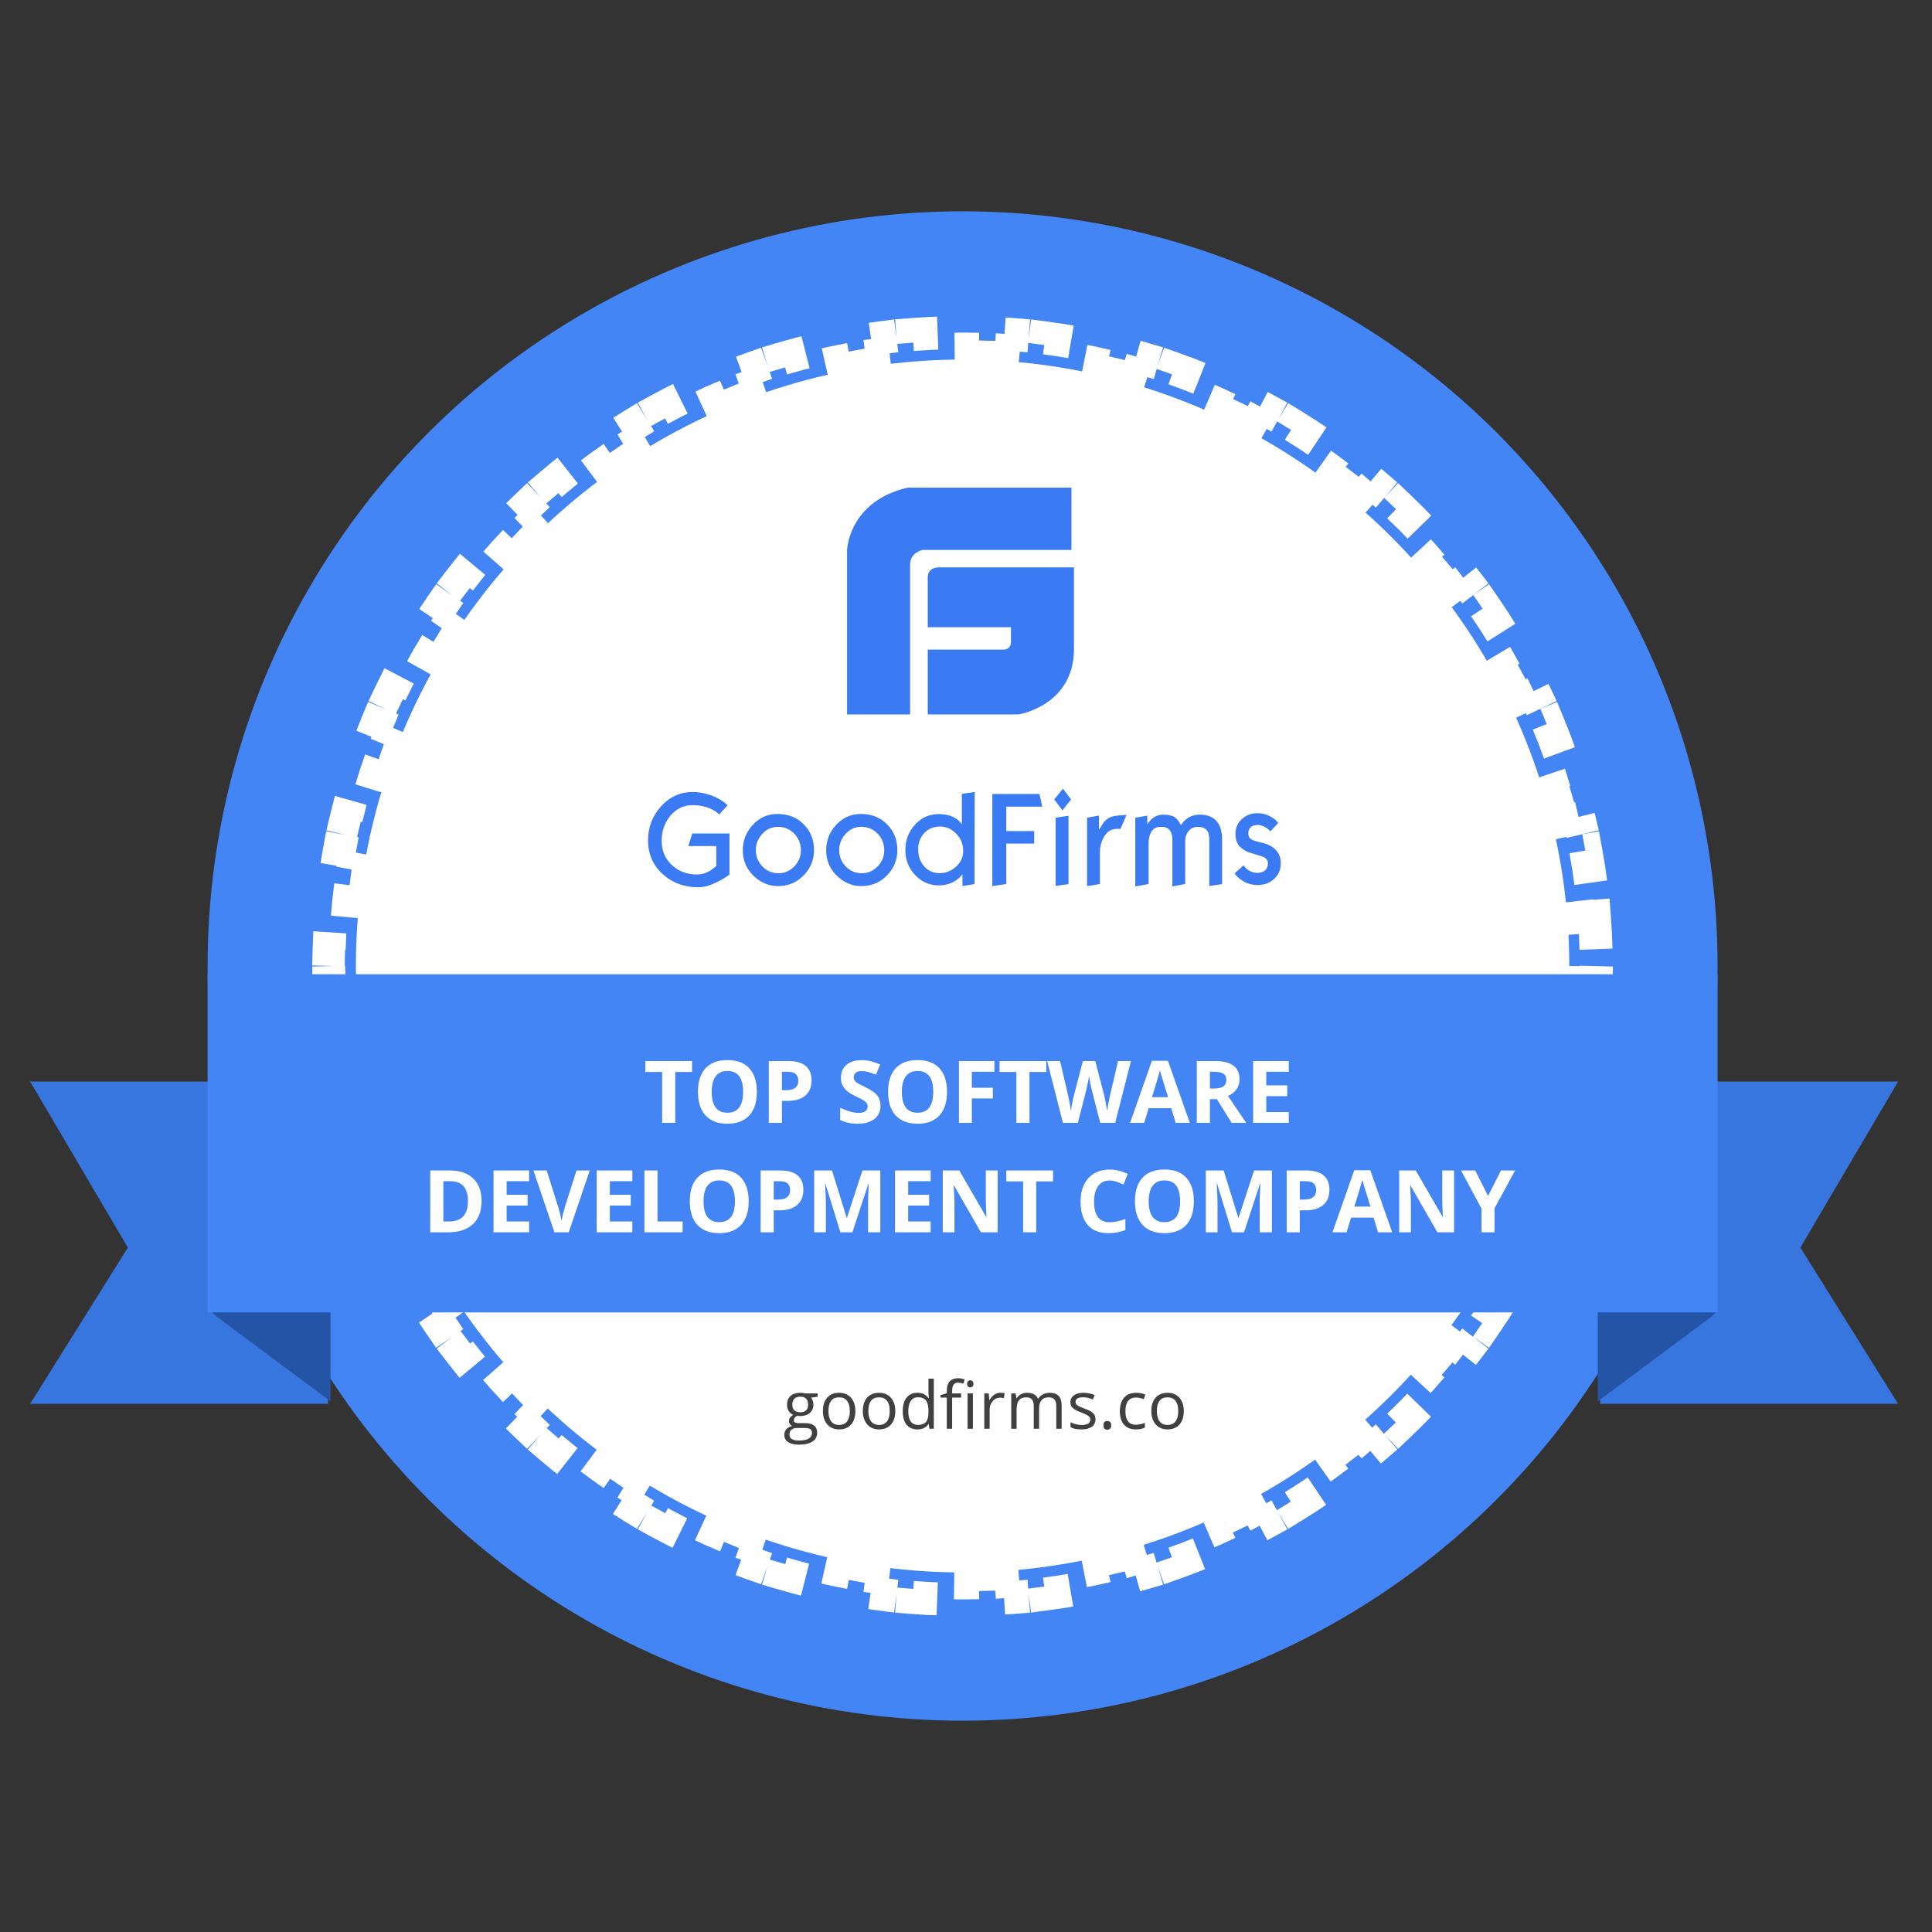
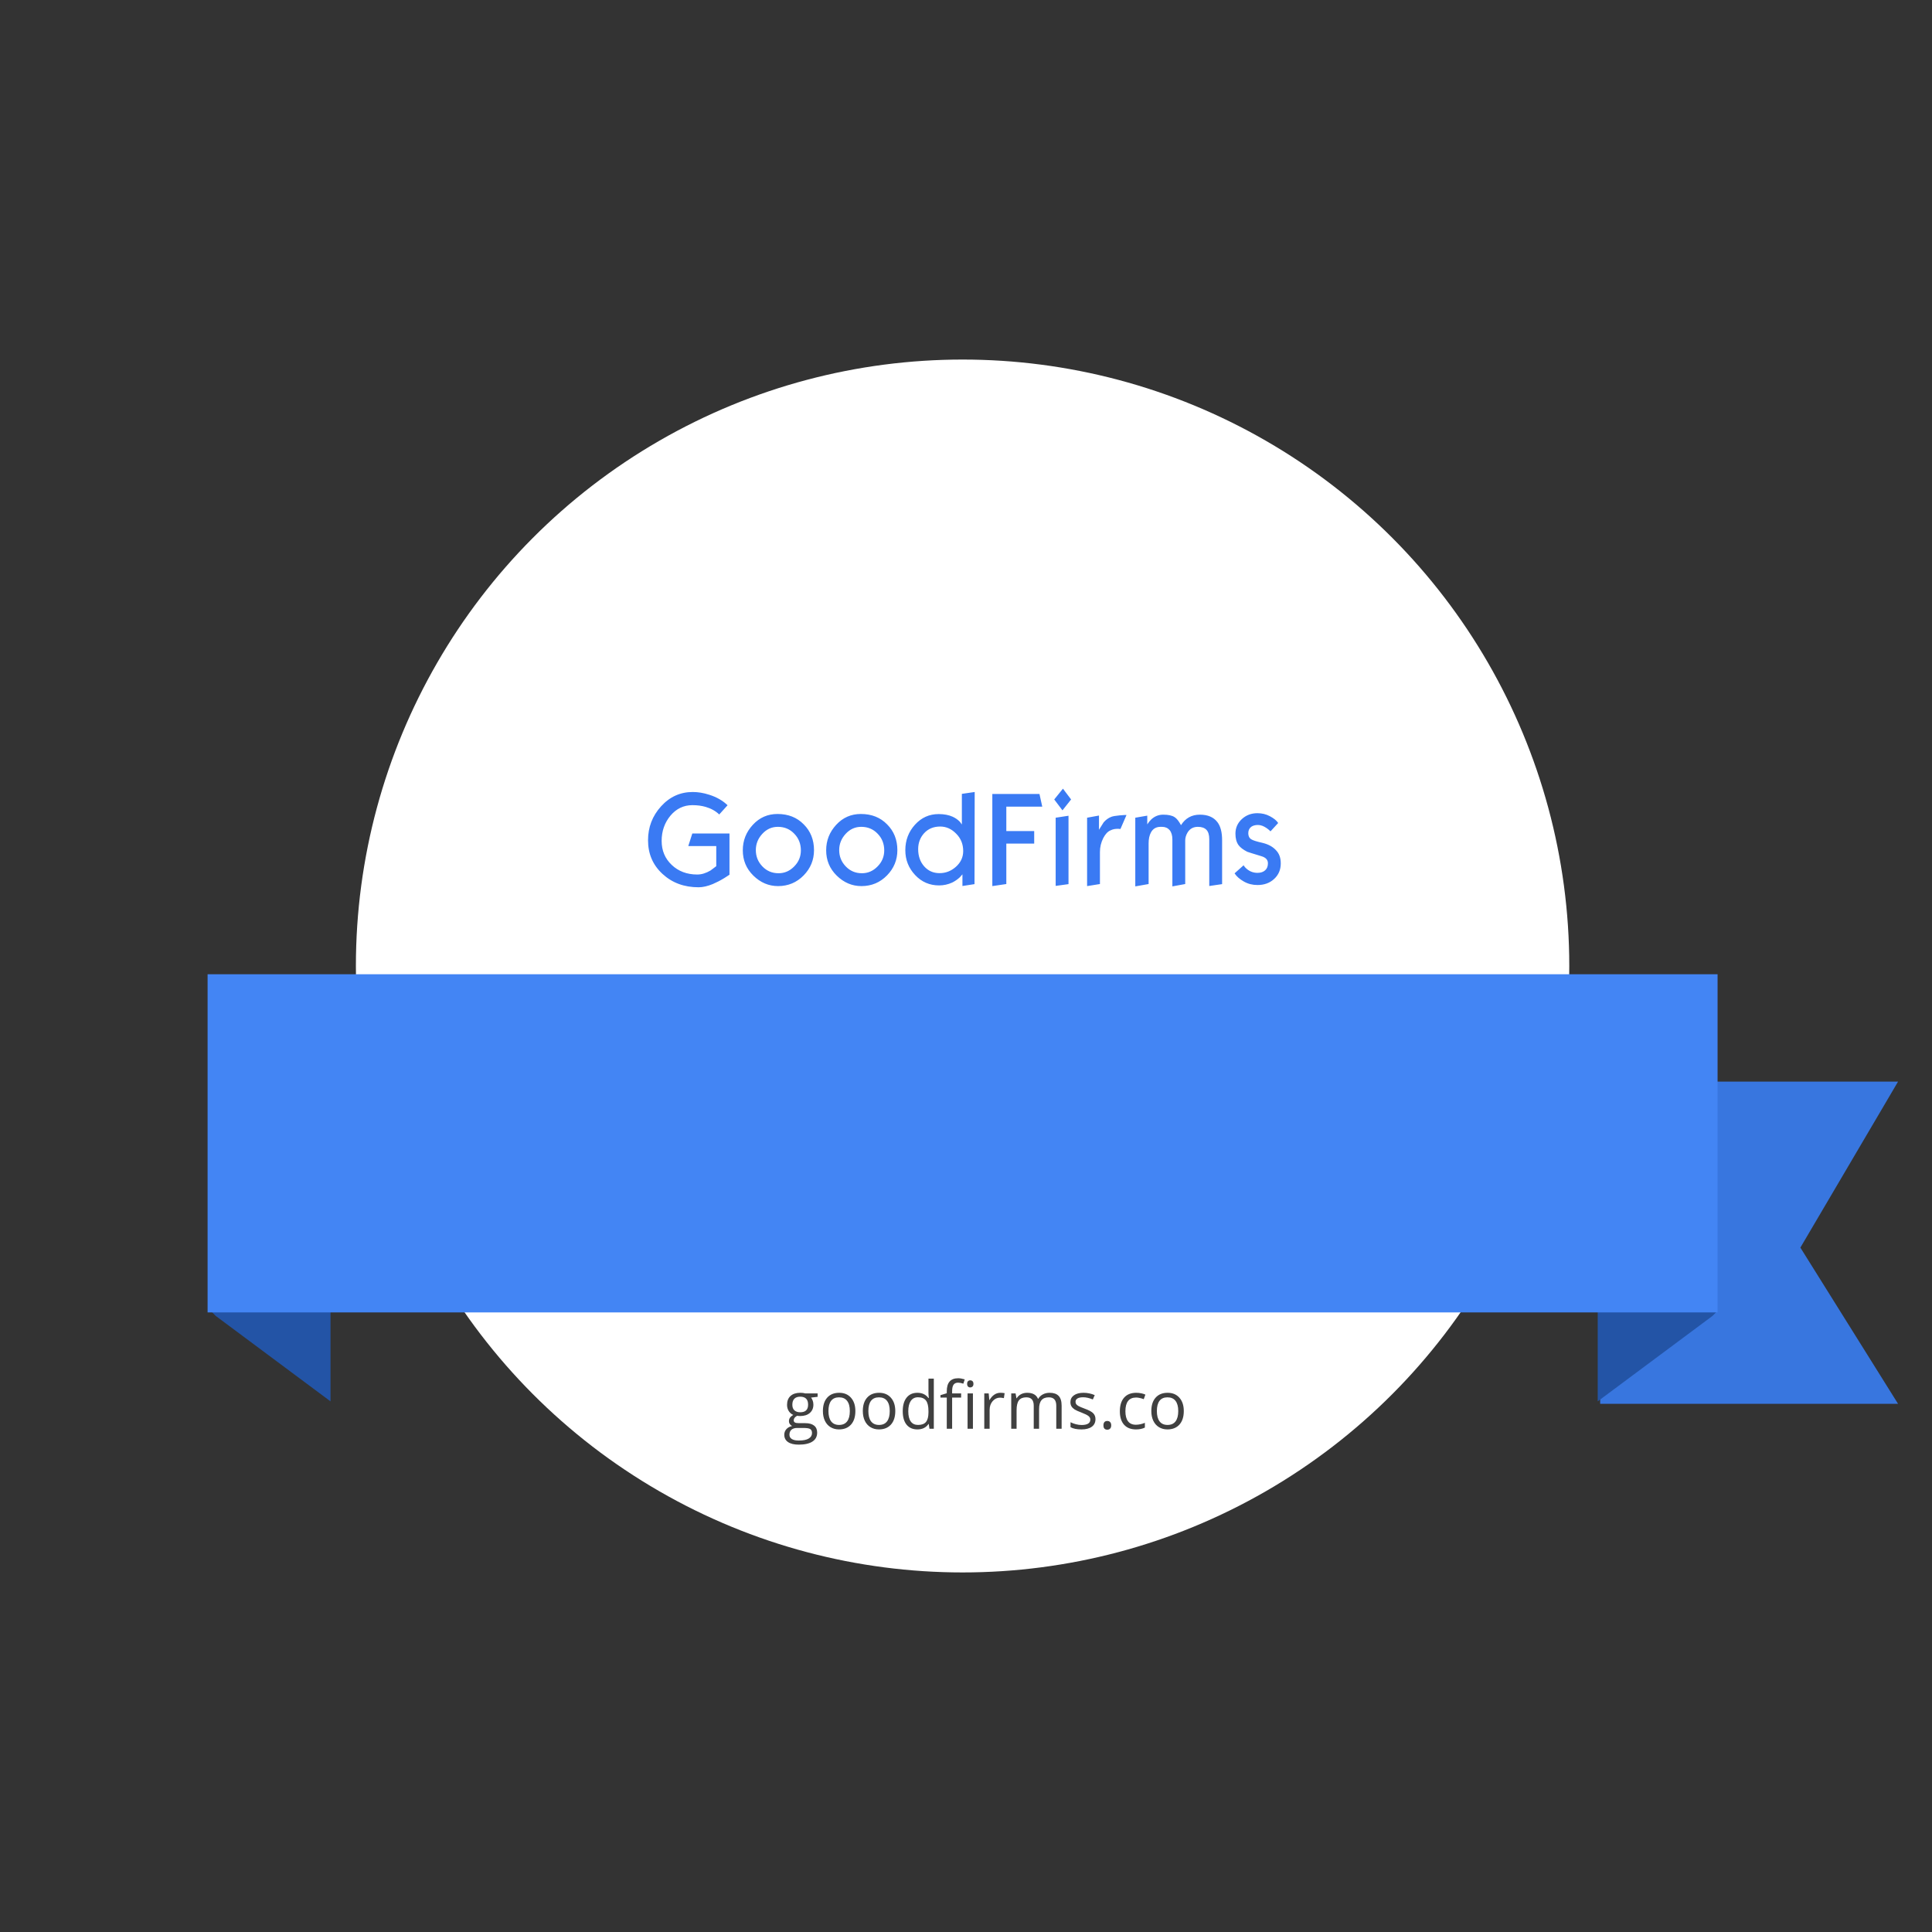
<svg xmlns="http://www.w3.org/2000/svg" width="512" height="512" viewBox="0 0 512 512" fill="none">
  <rect x="0" y="0" width="512" height="512" fill="#333333" stroke="none" />
-   <ellipse cx="255.095" cy="256" rx="200.081" ry="200" fill="#4385F4" />
-   <path d="M422.51 242.814C422.736 245.72 422.887 248.647 422.963 251.592L418.59 251.705C418.627 253.132 418.646 254.564 418.646 256C418.646 257.436 418.627 258.868 418.59 260.295L422.963 260.407C422.887 263.353 422.736 266.279 422.51 269.185L418.148 268.846C417.926 271.706 417.63 274.545 417.262 277.362L421.6 277.928C421.219 280.846 420.763 283.741 420.234 286.611L415.932 285.818C415.413 288.635 414.821 291.427 414.16 294.191L418.414 295.21C417.729 298.069 416.972 300.9 416.143 303.701L411.948 302.459C411.136 305.203 410.254 307.917 409.303 310.599L413.427 312.06C412.445 314.829 411.394 317.565 410.273 320.265L406.233 318.588C405.137 321.229 403.974 323.835 402.745 326.405L406.692 328.292C405.426 330.94 404.092 333.55 402.693 336.119L398.851 334.028C397.484 336.538 396.054 339.009 394.561 341.438L398.288 343.728C396.752 346.228 395.153 348.684 393.492 351.095L389.889 348.613C388.268 350.966 386.588 353.274 384.849 355.535L388.317 358.201C386.529 360.526 384.682 362.802 382.778 365.028L379.454 362.185C377.598 364.354 375.686 366.475 373.721 368.545L376.892 371.557C374.874 373.682 372.801 375.754 370.675 377.771L367.664 374.598C365.593 376.562 363.471 378.473 361.3 380.327L364.142 383.653C361.915 385.556 359.638 387.401 357.312 389.187L354.648 385.718C352.385 387.455 350.076 389.135 347.723 390.755L350.203 394.358C347.791 396.018 345.333 397.616 342.833 399.151L340.545 395.423C338.115 396.914 335.644 398.343 333.132 399.709L335.222 403.552C332.652 404.949 330.041 406.282 327.392 407.547L325.507 403.599C322.937 404.826 320.33 405.988 317.689 407.083L319.363 411.124C316.663 412.243 313.927 413.294 311.158 414.274L309.698 410.151C307.016 411.1 304.302 411.981 301.557 412.792L302.797 416.988C299.997 417.815 297.165 418.572 294.306 419.256L293.288 415.002C290.524 415.663 287.732 416.254 284.914 416.772L285.706 421.074C282.837 421.603 279.942 422.058 277.023 422.439L276.458 418.101C273.641 418.468 270.802 418.764 267.942 418.986L268.28 423.347C265.375 423.573 262.448 423.724 259.503 423.8L259.39 419.427C257.963 419.464 256.531 419.482 255.095 419.482C253.659 419.482 252.227 419.464 250.8 419.427L250.687 423.8C247.742 423.724 244.815 423.573 241.909 423.347L242.248 418.986C239.388 418.764 236.548 418.468 233.732 418.101L233.167 422.439C230.248 422.058 227.353 421.603 224.483 421.074L225.275 416.772C222.458 416.254 219.666 415.663 216.901 415.002L215.884 419.256C213.024 418.572 210.193 417.815 207.392 416.988L208.632 412.792C205.888 411.981 203.174 411.1 200.491 410.151L199.032 414.274C196.263 413.294 193.527 412.243 190.826 411.124L192.501 407.083C189.859 405.988 187.252 404.826 184.683 403.599L182.798 407.547C180.148 406.282 177.538 404.949 174.968 403.552L177.057 399.709C174.546 398.343 172.075 396.914 169.645 395.423L167.357 399.151C164.856 397.616 162.399 396.018 159.987 394.358L162.467 390.755C160.113 389.135 157.804 387.455 155.542 385.718L152.878 389.187C150.552 387.401 148.275 385.556 146.048 383.653L148.889 380.327C146.718 378.473 144.596 376.562 142.526 374.598L139.515 377.771C137.389 375.754 135.316 373.682 133.297 371.557L136.469 368.544C134.503 366.475 132.592 364.354 130.735 362.185L127.411 365.028C125.507 362.802 123.66 360.526 121.873 358.201L125.341 355.535C123.602 353.274 121.921 350.966 120.3 348.613L116.698 351.095C115.037 348.684 113.437 346.228 111.901 343.728L115.628 341.438C114.136 339.009 112.705 336.538 111.339 334.028L107.497 336.119C106.098 333.55 104.764 330.94 103.498 328.291L107.444 326.405C106.216 323.835 105.053 321.229 103.957 318.588L99.916 320.264C98.796 317.564 97.744 314.829 96.763 312.06L100.886 310.599C99.936 307.917 99.054 305.203 98.242 302.459L94.047 303.701C93.218 300.9 92.46 298.069 91.776 295.21L96.03 294.191C95.368 291.427 94.777 288.635 94.257 285.818L89.955 286.611C89.426 283.741 88.97 280.846 88.59 277.928L92.927 277.362C92.56 274.545 92.264 271.706 92.041 268.846L87.68 269.185C87.454 266.279 87.302 263.353 87.226 260.407L91.599 260.295C91.563 258.868 91.544 257.436 91.544 256C91.544 254.564 91.563 253.132 91.599 251.705L87.226 251.592C87.302 248.646 87.454 245.72 87.68 242.814L92.041 243.153C92.264 240.293 92.56 237.454 92.927 234.638L88.59 234.072C88.97 231.153 89.426 228.258 89.955 225.389L94.257 226.182C94.777 223.364 95.368 220.573 96.03 217.808L91.776 216.79C92.46 213.93 93.218 211.099 94.047 208.299L98.242 209.54C99.054 206.796 99.936 204.082 100.886 201.4L96.763 199.939C97.744 197.17 98.796 194.435 99.916 191.735L103.957 193.411C105.053 190.77 106.216 188.164 107.444 185.595L103.498 183.708C104.764 181.059 106.098 178.449 107.497 175.88L111.339 177.972C112.705 175.461 114.136 172.99 115.628 170.562L111.901 168.271C113.437 165.772 115.037 163.315 116.698 160.904L120.3 163.386C121.921 161.034 123.602 158.726 125.341 156.464L121.873 153.798C123.66 151.473 125.507 149.197 127.411 146.971L130.735 149.815C132.592 147.645 134.504 145.524 136.469 143.455L133.297 140.442C135.316 138.317 137.389 136.245 139.515 134.228L142.526 137.402C144.596 135.438 146.718 133.527 148.889 131.672L146.048 128.346C148.275 126.443 150.552 124.598 152.878 122.812L155.542 126.281C157.804 124.544 160.113 122.864 162.467 121.245L159.987 117.641C162.399 115.981 164.856 114.383 167.357 112.848L169.645 116.577C172.075 115.086 174.546 113.656 177.057 112.291L174.968 108.448C177.538 107.05 180.148 105.718 182.798 104.453L184.683 108.4C187.252 107.173 189.859 106.011 192.501 104.916L190.826 100.875C193.527 99.756 196.263 98.705 199.032 97.725L200.491 101.849C203.174 100.9 205.888 100.018 208.632 99.207L207.392 95.012C210.193 94.184 213.024 93.427 215.884 92.743L216.901 96.998C219.666 96.337 222.458 95.746 225.276 95.227L224.483 90.925C227.353 90.397 230.248 89.941 233.167 89.561L233.732 93.899C236.549 93.531 239.388 93.236 242.248 93.014L241.909 88.652C244.815 88.427 247.742 88.275 250.687 88.199L250.8 92.572C252.227 92.536 253.659 92.517 255.095 92.517C256.531 92.517 257.963 92.536 259.39 92.572L259.503 88.199C262.448 88.275 265.375 88.427 268.281 88.652L267.942 93.014C270.802 93.236 273.641 93.531 276.458 93.899L277.023 89.561C279.942 89.941 282.837 90.397 285.706 90.925L284.914 95.227C287.732 95.746 290.524 96.337 293.288 96.998L294.306 92.743C297.165 93.427 299.997 94.184 302.797 95.012L301.557 99.207C304.302 100.018 307.016 100.9 309.698 101.849L311.158 97.725C313.927 98.705 316.663 99.756 319.363 100.875L317.689 104.916C320.33 106.011 322.937 107.173 325.507 108.4L327.392 104.453C330.041 105.718 332.652 107.05 335.222 108.448L333.132 112.291C335.644 113.656 338.115 115.086 340.545 116.577L342.833 112.848C345.334 114.383 347.791 115.981 350.203 117.641L347.723 121.245C350.076 122.864 352.385 124.544 354.648 126.281L357.312 122.812C359.638 124.598 361.915 126.443 364.142 128.346L361.3 131.672C363.471 133.527 365.593 135.438 367.664 137.402L370.675 134.228C372.801 136.245 374.874 138.317 376.892 140.442L373.721 143.455C375.686 145.524 377.598 147.645 379.454 149.815L382.778 146.971C384.682 149.197 386.529 151.474 388.317 153.798L384.849 156.464C386.588 158.726 388.268 161.034 389.889 163.386L393.492 160.904C395.153 163.315 396.752 165.772 398.288 168.271L394.561 170.562C396.054 172.99 397.484 175.461 398.851 177.972L402.693 175.88C404.092 178.449 405.426 181.059 406.692 183.708L402.745 185.595C403.974 188.164 405.137 190.77 406.233 193.411L410.273 191.735C411.394 194.435 412.445 197.17 413.427 199.939L409.303 201.401C410.254 204.082 411.136 206.796 411.948 209.54L416.143 208.299C416.972 211.099 417.729 213.93 418.414 216.79L414.16 217.808C414.821 220.573 415.413 223.365 415.932 226.182L420.234 225.389C420.763 228.258 421.219 231.153 421.6 234.072L417.262 234.638C417.63 237.454 417.926 240.293 418.148 243.153L422.51 242.814Z" stroke="white" stroke-width="8.749" stroke-dasharray="8.75 8.75" />
  <ellipse cx="255.095" cy="255.999" rx="160.78" ry="160.714" fill="white" />
-   <path d="M33.882 330.627L8 286.645H86.941V372.022H8L33.882 330.627Z" fill="#3876DF" />
  <path d="M87.588 371.374L57.176 348.736L55.882 347.442H87.588V371.374Z" fill="#2354A6" />
  <path d="M477.118 330.627L503 286.645H424.059V372.022H503L477.118 330.627Z" fill="#3876DF" />
  <path d="M423.412 371.374L453.824 348.736L455.118 347.442H423.412V371.374Z" fill="#2354A6" />
  <rect x="55.014" y="258.186" width="400.162" height="89.618" fill="#4385F4" />
-   <path d="M178.952 297.579H175.477V284.08H171.025V281.187H183.404V284.08H178.952V297.579ZM200.575 289.361C200.575 292.074 199.902 294.159 198.557 295.617C197.212 297.075 195.283 297.803 192.772 297.803C190.26 297.803 188.332 297.075 186.986 295.617C185.641 294.159 184.968 292.066 184.968 289.338C184.968 286.61 185.641 284.528 186.986 283.093C188.339 281.65 190.275 280.929 192.794 280.929C195.313 280.929 197.238 281.654 198.568 283.104C199.906 284.554 200.575 286.64 200.575 289.361ZM188.612 289.361C188.612 291.192 188.959 292.571 189.655 293.498C190.35 294.425 191.389 294.888 192.772 294.888C195.545 294.888 196.931 293.046 196.931 289.361C196.931 285.668 195.552 283.822 192.794 283.822C191.411 283.822 190.368 284.289 189.666 285.223C188.963 286.15 188.612 287.529 188.612 289.361ZM207.219 288.901H208.362C209.431 288.901 210.231 288.692 210.762 288.273C211.292 287.847 211.558 287.23 211.558 286.423C211.558 285.608 211.333 285.007 210.885 284.618C210.444 284.229 209.749 284.035 208.8 284.035H207.219V288.901ZM215.067 286.3C215.067 288.064 214.514 289.413 213.408 290.347C212.309 291.282 210.743 291.749 208.71 291.749H207.219V297.579H203.743V281.187H208.979C210.967 281.187 212.477 281.617 213.509 282.476C214.548 283.329 215.067 284.603 215.067 286.3ZM233.343 293.027C233.343 294.507 232.809 295.673 231.74 296.525C230.679 297.377 229.199 297.803 227.3 297.803C225.551 297.803 224.004 297.474 222.658 296.817V293.588C223.764 294.081 224.699 294.428 225.461 294.63C226.231 294.832 226.934 294.933 227.569 294.933C228.331 294.933 228.914 294.787 229.318 294.496C229.729 294.204 229.935 293.771 229.935 293.195C229.935 292.874 229.845 292.59 229.666 292.343C229.486 292.089 229.221 291.846 228.87 291.614C228.526 291.383 227.819 291.013 226.751 290.504C225.749 290.033 224.998 289.581 224.497 289.148C223.996 288.714 223.596 288.21 223.297 287.634C222.998 287.058 222.849 286.386 222.849 285.616C222.849 284.166 223.338 283.026 224.318 282.196C225.304 281.366 226.665 280.952 228.399 280.952C229.251 280.952 230.062 281.052 230.832 281.254C231.609 281.456 232.42 281.74 233.265 282.106L232.144 284.809C231.269 284.45 230.544 284.199 229.968 284.057C229.4 283.915 228.84 283.844 228.287 283.844C227.629 283.844 227.124 283.998 226.773 284.304C226.422 284.61 226.246 285.01 226.246 285.504C226.246 285.81 226.317 286.079 226.459 286.311C226.601 286.535 226.825 286.756 227.132 286.972C227.446 287.182 228.182 287.563 229.341 288.116C230.873 288.849 231.923 289.585 232.491 290.325C233.059 291.057 233.343 291.958 233.343 293.027ZM250.963 289.361C250.963 292.074 250.291 294.159 248.945 295.617C247.6 297.075 245.671 297.803 243.16 297.803C240.648 297.803 238.72 297.075 237.374 295.617C236.029 294.159 235.356 292.066 235.356 289.338C235.356 286.61 236.029 284.528 237.374 283.093C238.727 281.65 240.663 280.929 243.182 280.929C245.701 280.929 247.626 281.654 248.956 283.104C250.294 284.554 250.963 286.64 250.963 289.361ZM239 289.361C239 291.192 239.348 292.571 240.043 293.498C240.738 294.425 241.777 294.888 243.16 294.888C245.933 294.888 247.319 293.046 247.319 289.361C247.319 285.668 245.94 283.822 243.182 283.822C241.799 283.822 240.757 284.289 240.054 285.223C239.351 286.15 239 287.529 239 289.361ZM257.551 297.579H254.131V281.187H263.527V284.035H257.551V288.262H263.112V291.099H257.551V297.579ZM272.827 297.579H269.352V284.08H264.9V281.187H277.279V284.08H272.827V297.579ZM295.538 297.579H291.58L289.36 288.968C289.278 288.662 289.136 288.03 288.934 287.073C288.739 286.109 288.627 285.463 288.597 285.134C288.553 285.537 288.44 286.188 288.261 287.085C288.082 287.974 287.943 288.609 287.846 288.991L285.637 297.579H281.691L277.509 281.187H280.928L283.025 290.134C283.391 291.786 283.657 293.218 283.821 294.428C283.866 294.002 283.967 293.345 284.124 292.455C284.288 291.558 284.441 290.863 284.583 290.37L286.972 281.187H290.257L292.645 290.37C292.75 290.781 292.88 291.409 293.037 292.253C293.194 293.098 293.314 293.823 293.396 294.428C293.471 293.845 293.591 293.12 293.755 292.253C293.919 291.379 294.069 290.672 294.203 290.134L296.289 281.187H299.709L295.538 297.579ZM311.577 297.579L310.388 293.677H304.412L303.224 297.579H299.479L305.264 281.12H309.514L315.322 297.579H311.577ZM309.559 290.762C308.46 287.227 307.839 285.227 307.697 284.764C307.563 284.3 307.466 283.934 307.406 283.665C307.159 284.622 306.453 286.987 305.287 290.762H309.559ZM320.642 288.464H321.763C322.862 288.464 323.673 288.281 324.196 287.914C324.72 287.548 324.981 286.972 324.981 286.188C324.981 285.41 324.712 284.857 324.174 284.528C323.643 284.199 322.817 284.035 321.696 284.035H320.642V288.464ZM320.642 291.289V297.579H317.166V281.187H321.943C324.17 281.187 325.818 281.594 326.887 282.409C327.956 283.216 328.491 284.446 328.491 286.098C328.491 287.062 328.225 287.922 327.694 288.677C327.164 289.424 326.413 290.011 325.441 290.437C327.908 294.122 329.515 296.503 330.262 297.579H326.405L322.492 291.289H320.642ZM341.536 297.579H332.095V281.187H341.536V284.035H335.571V287.634H341.121V290.482H335.571V294.709H341.536V297.579ZM127.62 318.226C127.62 320.924 126.85 322.991 125.31 324.426C123.778 325.862 121.562 326.579 118.661 326.579H114.02V310.187H119.166C121.842 310.187 123.92 310.893 125.4 312.306C126.88 313.719 127.62 315.692 127.62 318.226ZM124.01 318.316C124.01 314.795 122.455 313.035 119.345 313.035H117.495V323.709H118.987C122.335 323.709 124.01 321.911 124.01 318.316ZM140.228 326.579H130.787V310.187H140.228V313.035H134.263V316.634H139.813V319.482H134.263V323.709H140.228V326.579ZM152.78 310.187H156.29L150.717 326.579H146.928L141.366 310.187H144.876L147.959 319.942C148.131 320.517 148.307 321.19 148.486 321.96C148.673 322.722 148.789 323.253 148.834 323.552C148.916 322.864 149.196 321.661 149.674 319.942L152.78 310.187ZM167.575 326.579H158.134V310.187H167.575V313.035H161.61V316.634H167.16V319.482H161.61V323.709H167.575V326.579ZM170.776 326.579V310.187H174.252V323.709H180.901V326.579H170.776ZM198.409 318.361C198.409 321.074 197.736 323.159 196.39 324.617C195.045 326.075 193.116 326.803 190.605 326.803C188.093 326.803 186.165 326.075 184.82 324.617C183.474 323.159 182.801 321.066 182.801 318.338C182.801 315.61 183.474 313.528 184.82 312.093C186.172 310.65 188.108 309.929 190.627 309.929C193.146 309.929 195.071 310.654 196.402 312.104C197.74 313.554 198.409 315.64 198.409 318.361ZM186.445 318.361C186.445 320.192 186.793 321.571 187.488 322.498C188.183 323.425 189.222 323.888 190.605 323.888C193.378 323.888 194.765 322.046 194.765 318.361C194.765 314.668 193.386 312.822 190.627 312.822C189.245 312.822 188.202 313.289 187.499 314.223C186.797 315.15 186.445 316.529 186.445 318.361ZM205.052 317.901H206.196C207.264 317.901 208.064 317.692 208.595 317.273C209.126 316.847 209.391 316.23 209.391 315.423C209.391 314.608 209.167 314.007 208.718 313.618C208.277 313.229 207.582 313.035 206.633 313.035H205.052V317.901ZM212.9 315.3C212.9 317.064 212.347 318.413 211.241 319.347C210.142 320.282 208.576 320.749 206.543 320.749H205.052V326.579H201.576V310.187H206.812C208.801 310.187 210.31 310.617 211.342 311.476C212.381 312.329 212.9 313.603 212.9 315.3ZM222.706 326.579L218.759 313.719H218.658C218.8 316.335 218.871 318.08 218.871 318.955V326.579H215.765V310.187H220.497L224.376 322.722H224.444L228.558 310.187H233.29V326.579H230.05V318.82C230.05 318.454 230.053 318.032 230.061 317.553C230.076 317.075 230.128 315.804 230.218 313.741H230.117L225.89 326.579H222.706ZM246.638 326.579H237.198V310.187H246.638V313.035H240.673V316.634H246.223V319.482H240.673V323.709H246.638V326.579ZM264.381 326.579H259.964L252.833 314.179H252.732C252.874 316.369 252.945 317.931 252.945 318.865V326.579H249.839V310.187H254.223L261.343 322.464H261.422C261.309 320.334 261.253 318.828 261.253 317.946V310.187H264.381V326.579ZM274.613 326.579H271.137V313.08H266.686V310.187H279.064V313.08H274.613V326.579ZM294.055 312.844C292.747 312.844 291.734 313.338 291.017 314.324C290.299 315.303 289.94 316.671 289.94 318.428C289.94 322.083 291.312 323.911 294.055 323.911C295.206 323.911 296.6 323.623 298.237 323.047V325.962C296.892 326.523 295.389 326.803 293.73 326.803C291.345 326.803 289.522 326.082 288.258 324.639C286.995 323.189 286.364 321.111 286.364 318.405C286.364 316.701 286.674 315.21 287.294 313.932C287.915 312.646 288.804 311.663 289.963 310.983C291.129 310.295 292.493 309.952 294.055 309.952C295.647 309.952 297.247 310.336 298.854 311.106L297.733 313.932C297.12 313.64 296.503 313.386 295.883 313.169C295.262 312.953 294.653 312.844 294.055 312.844ZM316.384 318.361C316.384 321.074 315.711 323.159 314.366 324.617C313.021 326.075 311.092 326.803 308.581 326.803C306.069 326.803 304.141 326.075 302.795 324.617C301.45 323.159 300.777 321.066 300.777 318.338C300.777 315.61 301.45 313.528 302.795 312.093C304.148 310.65 306.084 309.929 308.603 309.929C311.122 309.929 313.047 310.654 314.377 312.104C315.715 313.554 316.384 315.64 316.384 318.361ZM304.421 318.361C304.421 320.192 304.768 321.571 305.464 322.498C306.159 323.425 307.198 323.888 308.581 323.888C311.354 323.888 312.74 322.046 312.74 318.361C312.74 314.668 311.361 312.822 308.603 312.822C307.22 312.822 306.177 313.289 305.475 314.223C304.772 315.15 304.421 316.529 304.421 318.361ZM326.492 326.579L322.545 313.719H322.445C322.587 316.335 322.658 318.08 322.658 318.955V326.579H319.552V310.187H324.283L328.163 322.722H328.23L332.345 310.187H337.076V326.579H333.836V318.82C333.836 318.454 333.84 318.032 333.847 317.553C333.862 317.075 333.915 315.804 334.004 313.741H333.903L329.676 326.579H326.492ZM344.46 317.901H345.603C346.672 317.901 347.472 317.692 348.003 317.273C348.533 316.847 348.799 316.23 348.799 315.423C348.799 314.608 348.575 314.007 348.126 313.618C347.685 313.229 346.99 313.035 346.041 313.035H344.46V317.901ZM352.308 315.3C352.308 317.064 351.755 318.413 350.649 319.347C349.55 320.282 347.984 320.749 345.951 320.749H344.46V326.579H340.984V310.187H346.22C348.208 310.187 349.718 310.617 350.75 311.476C351.789 312.329 352.308 313.603 352.308 315.3ZM365.208 326.579L364.019 322.677H358.043L356.855 326.579H353.11L358.896 310.12H363.145L368.953 326.579H365.208ZM363.19 319.762C362.091 316.227 361.471 314.227 361.329 313.764C361.194 313.3 361.097 312.934 361.037 312.665C360.79 313.622 360.084 315.987 358.918 319.762H363.19ZM385.34 326.579H380.922L373.791 314.179H373.69C373.832 316.369 373.903 317.931 373.903 318.865V326.579H370.797V310.187H375.181L382.301 322.464H382.38C382.267 320.334 382.211 318.828 382.211 317.946V310.187H385.34V326.579ZM394.349 316.937L397.768 310.187H401.513L396.075 320.199V326.579H392.622V320.312L387.184 310.187H390.951L394.349 316.937Z" fill="white" />
  <path d="M216.677 369.274V370.171L214.942 370.376C215.102 370.575 215.244 370.838 215.369 371.162C215.495 371.481 215.557 371.843 215.557 372.247C215.557 373.164 215.244 373.896 214.617 374.443C213.991 374.99 213.131 375.264 212.037 375.264C211.758 375.264 211.496 375.241 211.251 375.195C210.647 375.514 210.345 375.916 210.345 376.4C210.345 376.656 210.45 376.847 210.661 376.972C210.872 377.092 211.234 377.152 211.746 377.152H213.404C214.418 377.152 215.196 377.366 215.737 377.793C216.284 378.22 216.557 378.841 216.557 379.655C216.557 380.692 216.141 381.481 215.309 382.022C214.478 382.569 213.264 382.843 211.67 382.843C210.445 382.843 209.499 382.615 208.833 382.159C208.172 381.703 207.842 381.06 207.842 380.228C207.842 379.658 208.024 379.166 208.388 378.75C208.753 378.334 209.266 378.052 209.926 377.904C209.687 377.796 209.485 377.628 209.32 377.4C209.16 377.172 209.081 376.907 209.081 376.605C209.081 376.263 209.172 375.964 209.354 375.708C209.536 375.452 209.824 375.204 210.217 374.965C209.733 374.765 209.337 374.426 209.029 373.948C208.727 373.469 208.576 372.922 208.576 372.307C208.576 371.282 208.884 370.493 209.499 369.94C210.114 369.382 210.986 369.103 212.114 369.103C212.604 369.103 213.045 369.16 213.438 369.274H216.677ZM209.209 380.211C209.209 380.718 209.422 381.102 209.85 381.364C210.277 381.626 210.889 381.757 211.687 381.757C212.877 381.757 213.757 381.578 214.327 381.219C214.902 380.866 215.19 380.385 215.19 379.775C215.19 379.268 215.033 378.915 214.72 378.716C214.407 378.522 213.817 378.425 212.951 378.425H211.251C210.607 378.425 210.106 378.579 209.747 378.886C209.388 379.194 209.209 379.636 209.209 380.211ZM209.978 372.273C209.978 372.928 210.163 373.424 210.533 373.76C210.903 374.096 211.419 374.264 212.08 374.264C213.464 374.264 214.156 373.592 214.156 372.247C214.156 370.84 213.455 370.137 212.054 370.137C211.388 370.137 210.875 370.316 210.516 370.675C210.157 371.034 209.978 371.567 209.978 372.273ZM226.682 373.948C226.682 375.474 226.298 376.668 225.529 377.528C224.76 378.382 223.697 378.81 222.342 378.81C221.504 378.81 220.761 378.613 220.112 378.22C219.462 377.827 218.961 377.263 218.608 376.528C218.255 375.793 218.078 374.933 218.078 373.948C218.078 372.421 218.46 371.233 219.223 370.385C219.986 369.53 221.046 369.103 222.401 369.103C223.712 369.103 224.751 369.539 225.52 370.41C226.295 371.282 226.682 372.461 226.682 373.948ZM219.548 373.948C219.548 375.144 219.787 376.055 220.265 376.682C220.744 377.309 221.447 377.622 222.376 377.622C223.304 377.622 224.008 377.311 224.486 376.691C224.971 376.064 225.213 375.15 225.213 373.948C225.213 372.757 224.971 371.854 224.486 371.239C224.008 370.618 223.299 370.308 222.359 370.308C221.43 370.308 220.73 370.612 220.257 371.222C219.784 371.832 219.548 372.74 219.548 373.948ZM237.26 373.948C237.26 375.474 236.876 376.668 236.107 377.528C235.338 378.382 234.276 378.81 232.92 378.81C232.082 378.81 231.339 378.613 230.69 378.22C230.04 377.827 229.539 377.263 229.186 376.528C228.833 375.793 228.656 374.933 228.656 373.948C228.656 372.421 229.038 371.233 229.801 370.385C230.564 369.53 231.624 369.103 232.98 369.103C234.29 369.103 235.329 369.539 236.098 370.41C236.873 371.282 237.26 372.461 237.26 373.948ZM230.126 373.948C230.126 375.144 230.365 376.055 230.843 376.682C231.322 377.309 232.025 377.622 232.954 377.622C233.882 377.622 234.586 377.311 235.064 376.691C235.549 376.064 235.791 375.15 235.791 373.948C235.791 372.757 235.549 371.854 235.064 371.239C234.586 370.618 233.877 370.308 232.937 370.308C232.008 370.308 231.308 370.612 230.835 371.222C230.362 371.832 230.126 372.74 230.126 373.948ZM246.13 377.383H246.053C245.398 378.334 244.418 378.81 243.113 378.81C241.889 378.81 240.935 378.391 240.251 377.554C239.573 376.716 239.234 375.526 239.234 373.982C239.234 372.438 239.576 371.239 240.26 370.385C240.943 369.53 241.894 369.103 243.113 369.103C244.384 369.103 245.358 369.564 246.036 370.487H246.147L246.087 369.812L246.053 369.154V365.343H247.471V378.639H246.318L246.13 377.383ZM243.293 377.622C244.261 377.622 244.962 377.36 245.395 376.836C245.833 376.306 246.053 375.454 246.053 374.281V373.982C246.053 372.655 245.831 371.709 245.386 371.145C244.948 370.575 244.244 370.291 243.276 370.291C242.444 370.291 241.806 370.615 241.362 371.265C240.923 371.908 240.704 372.82 240.704 373.999C240.704 375.195 240.923 376.098 241.362 376.708C241.8 377.317 242.444 377.622 243.293 377.622ZM254.708 370.376H252.324V378.639H250.906V370.376H249.231V369.735L250.906 369.223V368.701C250.906 366.4 251.911 365.249 253.922 365.249C254.418 365.249 254.999 365.349 255.665 365.548L255.298 366.685C254.751 366.508 254.284 366.42 253.897 366.42C253.361 366.42 252.965 366.599 252.709 366.958C252.453 367.311 252.324 367.881 252.324 368.667V369.274H254.708V370.376ZM257.836 378.639H256.417V369.274H257.836V378.639ZM256.298 366.736C256.298 366.411 256.377 366.175 256.537 366.027C256.696 365.873 256.896 365.796 257.135 365.796C257.363 365.796 257.559 365.873 257.725 366.027C257.89 366.181 257.972 366.417 257.972 366.736C257.972 367.055 257.89 367.294 257.725 367.454C257.559 367.608 257.363 367.685 257.135 367.685C256.896 367.685 256.696 367.608 256.537 367.454C256.377 367.294 256.298 367.055 256.298 366.736ZM265.116 369.103C265.531 369.103 265.905 369.137 266.235 369.205L266.038 370.521C265.651 370.436 265.309 370.393 265.013 370.393C264.255 370.393 263.606 370.701 263.065 371.316C262.529 371.931 262.262 372.697 262.262 373.614V378.639H260.843V369.274H262.014L262.176 371.008H262.245C262.592 370.399 263.011 369.929 263.501 369.599C263.991 369.268 264.529 369.103 265.116 369.103ZM279.923 378.639V372.546C279.923 371.8 279.764 371.242 279.445 370.872C279.126 370.496 278.63 370.308 277.958 370.308C277.075 370.308 276.423 370.561 276.001 371.068C275.58 371.575 275.369 372.356 275.369 373.409V378.639H273.951V372.546C273.951 371.8 273.791 371.242 273.472 370.872C273.153 370.496 272.655 370.308 271.977 370.308C271.088 370.308 270.436 370.575 270.02 371.111C269.61 371.641 269.405 372.512 269.405 373.726V378.639H267.987V369.274H269.14L269.371 370.556H269.439C269.707 370.1 270.083 369.744 270.567 369.487C271.057 369.231 271.604 369.103 272.208 369.103C273.672 369.103 274.629 369.633 275.079 370.692H275.147C275.426 370.202 275.83 369.815 276.36 369.53C276.89 369.245 277.494 369.103 278.172 369.103C279.231 369.103 280.023 369.376 280.547 369.923C281.077 370.464 281.342 371.333 281.342 372.529V378.639H279.923ZM290.313 376.084C290.313 376.955 289.989 377.628 289.339 378.1C288.69 378.573 287.779 378.81 286.605 378.81C285.363 378.81 284.395 378.613 283.7 378.22V376.904C284.15 377.132 284.631 377.311 285.144 377.442C285.662 377.573 286.161 377.639 286.639 377.639C287.38 377.639 287.949 377.522 288.348 377.289C288.747 377.049 288.946 376.688 288.946 376.203C288.946 375.839 288.787 375.528 288.468 375.272C288.155 375.01 287.539 374.702 286.622 374.349C285.751 374.025 285.13 373.743 284.76 373.503C284.395 373.258 284.122 372.982 283.939 372.675C283.763 372.367 283.674 372 283.674 371.572C283.674 370.809 283.985 370.208 284.606 369.769C285.227 369.325 286.078 369.103 287.161 369.103C288.169 369.103 289.154 369.308 290.117 369.718L289.613 370.872C288.673 370.484 287.821 370.291 287.058 370.291C286.386 370.291 285.879 370.396 285.537 370.607C285.195 370.818 285.024 371.108 285.024 371.478C285.024 371.729 285.087 371.943 285.212 372.119C285.343 372.296 285.551 372.464 285.836 372.623C286.121 372.783 286.668 373.014 287.477 373.315C288.587 373.72 289.337 374.127 289.724 374.537C290.117 374.947 290.313 375.463 290.313 376.084ZM292.424 377.733C292.424 377.351 292.509 377.064 292.68 376.87C292.857 376.671 293.108 376.571 293.432 376.571C293.763 376.571 294.019 376.671 294.201 376.87C294.389 377.064 294.483 377.351 294.483 377.733C294.483 378.103 294.389 378.388 294.201 378.587C294.013 378.787 293.757 378.886 293.432 378.886C293.142 378.886 292.9 378.798 292.706 378.622C292.518 378.439 292.424 378.143 292.424 377.733ZM301.037 378.81C299.681 378.81 298.63 378.394 297.884 377.562C297.143 376.725 296.773 375.543 296.773 374.016C296.773 372.45 297.149 371.239 297.901 370.385C298.659 369.53 299.735 369.103 301.131 369.103C301.581 369.103 302.031 369.151 302.481 369.248C302.931 369.345 303.284 369.459 303.54 369.59L303.105 370.795C302.791 370.669 302.45 370.567 302.079 370.487C301.709 370.402 301.382 370.359 301.097 370.359C299.194 370.359 298.243 371.572 298.243 373.999C298.243 375.15 298.474 376.033 298.935 376.648C299.402 377.263 300.091 377.571 301.003 377.571C301.783 377.571 302.583 377.403 303.404 377.066V378.323C302.777 378.647 301.988 378.81 301.037 378.81ZM313.717 373.948C313.717 375.474 313.332 376.668 312.563 377.528C311.794 378.382 310.732 378.81 309.376 378.81C308.539 378.81 307.796 378.613 307.146 378.22C306.497 377.827 305.996 377.263 305.642 376.528C305.289 375.793 305.113 374.933 305.113 373.948C305.113 372.421 305.494 371.233 306.258 370.385C307.021 369.53 308.08 369.103 309.436 369.103C310.746 369.103 311.786 369.539 312.555 370.41C313.33 371.282 313.717 372.461 313.717 373.948ZM306.582 373.948C306.582 375.144 306.822 376.055 307.3 376.682C307.779 377.309 308.482 377.622 309.411 377.622C310.339 377.622 311.043 377.311 311.521 376.691C312.005 376.064 312.247 375.15 312.247 373.948C312.247 372.757 312.005 371.854 311.521 371.239C311.043 370.618 310.333 370.308 309.393 370.308C308.465 370.308 307.764 370.612 307.291 371.222C306.819 371.832 306.582 372.74 306.582 373.948Z" fill="#404040" />
-   <path d="M249.201 150.361C249.201 150.361 245.863 150.029 245.863 153.003V166.213H267.912V170.177C267.912 170.177 267.977 172.158 265.907 172.158H245.863V189.332H269.916C269.916 189.332 284.48 187.085 284.614 172.158V150.361H249.201ZM283.944 129.223H240.516C224.813 132.921 224.481 145.801 224.481 145.801V189.332H241.186V149.7C241.186 146.331 244.525 145.738 244.525 145.738H283.947L283.944 129.223Z" fill="#3A7AF3" />
  <path d="M193.321 231.809C192.737 232.199 192.305 232.485 192 232.667C190.908 233.343 189.868 233.863 188.903 234.279C187.506 234.851 186.261 235.137 185.144 235.137C181.31 235.137 178.135 233.967 175.569 231.6C173.004 229.234 171.737 226.271 171.737 222.683C171.737 219.225 172.879 216.234 175.19 213.685C177.501 211.138 180.294 209.889 183.596 209.889C184.968 209.889 186.439 210.122 187.963 210.619C189.944 211.242 191.543 212.178 192.813 213.399L190.603 215.843C189.665 214.934 188.446 214.257 187.023 213.841C185.957 213.529 184.79 213.375 183.494 213.375C181.183 213.375 179.227 214.308 177.679 216.155C176.13 218.027 175.343 220.238 175.343 222.838C175.343 225.413 176.231 227.518 178.008 229.209C179.786 230.899 182.046 231.757 184.788 231.757C185.931 231.757 187.1 231.392 188.293 230.692C189.284 229.937 189.792 229.572 189.817 229.546V224.216H182.402L183.467 220.888H193.321V231.809ZM215.719 225.308C215.719 227.881 214.805 230.118 212.976 231.99C211.147 233.862 208.888 234.825 206.196 234.825C203.708 234.825 201.524 233.888 199.644 232.043C197.764 230.197 196.85 227.96 196.85 225.334C196.85 222.734 197.741 220.497 199.517 218.573C201.293 216.649 203.478 215.713 206.043 215.713C208.888 215.713 211.198 216.624 213.001 218.469C214.805 220.264 215.719 222.552 215.719 225.308ZM212.239 225.36C212.239 223.618 211.655 222.136 210.487 220.94C209.32 219.717 207.872 219.119 206.145 219.119C204.521 219.119 203.149 219.743 202.006 220.992C200.863 222.24 200.304 223.669 200.304 225.282C200.304 226.973 200.888 228.402 202.031 229.599C203.173 230.795 204.596 231.418 206.322 231.418C207.923 231.418 209.293 230.82 210.463 229.624C211.655 228.427 212.239 226.997 212.239 225.36ZM237.811 225.308C237.811 227.881 236.897 230.118 235.068 231.99C233.24 233.862 230.98 234.825 228.289 234.825C225.8 234.825 223.616 233.888 221.737 232.043C219.858 230.197 218.943 227.96 218.943 225.334C218.943 222.734 219.833 220.497 221.61 218.573C223.387 216.649 225.571 215.713 228.135 215.713C230.98 215.713 233.291 216.624 235.093 218.469C236.897 220.264 237.811 222.552 237.811 225.308ZM234.331 225.36C234.331 223.618 233.748 222.136 232.58 220.94C231.412 219.717 229.964 219.119 228.238 219.119C226.613 219.119 225.241 219.743 224.098 220.992C222.955 222.24 222.396 223.669 222.396 225.282C222.396 226.973 222.98 228.402 224.124 229.599C225.266 230.795 226.689 231.418 228.416 231.418C230.015 231.418 231.386 230.82 232.555 229.624C233.748 228.427 234.331 226.997 234.331 225.36ZM258.254 234.304L255.055 234.799V231.704L254.369 232.483C253.764 233.049 253.08 233.523 252.337 233.888C251.247 234.391 250.059 234.648 248.859 234.643C246.37 234.643 244.236 233.732 242.51 231.885C240.783 230.038 239.92 227.855 239.92 225.308C239.92 222.682 240.783 220.42 242.485 218.547C244.187 216.673 246.268 215.738 248.757 215.738C250.18 215.738 251.423 215.972 252.464 216.44C253.201 216.778 253.836 217.221 254.369 217.768C254.547 218.001 254.725 218.261 254.903 218.494V210.382L258.304 209.888L258.254 234.304ZM255.258 225.541C255.258 223.722 254.648 222.187 253.404 220.94C252.16 219.664 250.762 219.041 249.164 219.041C247.386 219.041 245.964 219.64 244.873 220.836C243.855 221.978 243.323 223.383 243.323 225.022C243.323 226.867 243.855 228.401 244.922 229.597C245.988 230.794 247.335 231.392 248.986 231.392C250.61 231.392 252.033 230.846 253.303 229.729C254.598 228.583 255.258 227.18 255.258 225.541ZM276.207 213.764H266.685V220.238H274.073V223.566H266.685V234.279L262.977 234.825V210.408H275.47L276.207 213.764ZM283.851 211.865L281.565 214.75L279.382 211.865L281.692 209.005L283.851 211.865ZM283.165 234.304L279.763 234.772V216.701L283.165 216.182V234.304ZM298.529 215.999L296.929 219.691C296.719 219.659 296.507 219.642 296.294 219.64C295.964 219.64 295.634 219.666 295.303 219.717C294.972 219.768 294.617 219.899 294.238 220.082C293.527 220.394 292.917 221.069 292.384 222.083C291.794 223.234 291.489 224.509 291.494 225.802V234.279L288.093 234.825V216.701L291.241 216.129V219.899C291.647 219.249 292.079 218.599 292.485 217.924C293.069 217.247 293.755 216.754 294.516 216.466C294.922 216.312 295.659 216.18 296.776 216.077C297.843 215.999 298.453 215.947 298.529 215.999ZM323.87 234.304L320.468 234.799V222.396C320.468 221.25 320.214 220.419 319.706 219.899C319.198 219.378 318.436 219.119 317.445 219.119C316.253 219.119 315.338 219.613 314.729 220.601C314.322 221.277 314.094 222.005 314.094 222.733V234.278L310.692 234.902V222.473C310.692 221.382 310.438 220.549 309.955 219.978C309.447 219.405 308.787 219.119 307.923 219.119H307.593C306.399 219.119 305.535 219.613 305.002 220.627C304.596 221.382 304.394 222.343 304.394 223.513V234.278L300.864 234.902V216.701L304.037 216.155V218.469C304.394 217.922 304.748 217.48 305.08 217.169C305.993 216.312 307.06 215.894 308.253 215.894C309.598 215.894 310.588 216.103 311.274 216.545C311.858 216.91 312.417 217.636 312.976 218.677C314.144 216.831 315.794 215.894 317.979 215.894C320.061 215.894 321.611 216.545 322.625 217.871C323.465 218.963 323.87 220.575 323.87 222.682V234.304ZM339.415 228.818C339.415 230.481 338.831 231.86 337.664 232.927C336.496 234.018 335.022 234.539 333.244 234.539C331.898 234.539 330.704 234.227 329.612 233.602C328.521 232.979 327.709 232.276 327.175 231.444L329.563 229.313C329.739 229.572 329.893 229.78 330.044 229.936C330.935 230.846 332 231.315 333.244 231.315C334.108 231.315 334.794 231.081 335.276 230.639C335.784 230.197 336.013 229.572 336.013 228.766C336.013 227.857 335.429 227.232 334.261 226.894C331.949 226.192 330.704 225.802 330.528 225.724C329.461 225.178 328.699 224.606 328.216 223.955C327.683 223.201 327.404 222.213 327.404 220.94C327.404 219.378 327.988 218.08 329.131 217.04C330.274 215.999 331.644 215.505 333.218 215.505C334.413 215.505 335.53 215.764 336.546 216.312C337.561 216.857 338.297 217.429 338.729 218.106L336.697 220.315C336.392 220.01 336.061 219.732 335.708 219.483C334.895 218.912 334.108 218.626 333.372 218.626C332.66 218.626 332.076 218.782 331.619 219.092C331.085 219.483 330.806 220.055 330.806 220.81C330.806 221.538 331.06 222.083 331.595 222.422C332.051 222.708 333.016 223.02 334.54 223.357C336.062 223.722 337.232 224.346 338.069 225.23C339.009 226.166 339.415 227.336 339.415 228.818Z" fill="#3A7AF3" />
</svg>